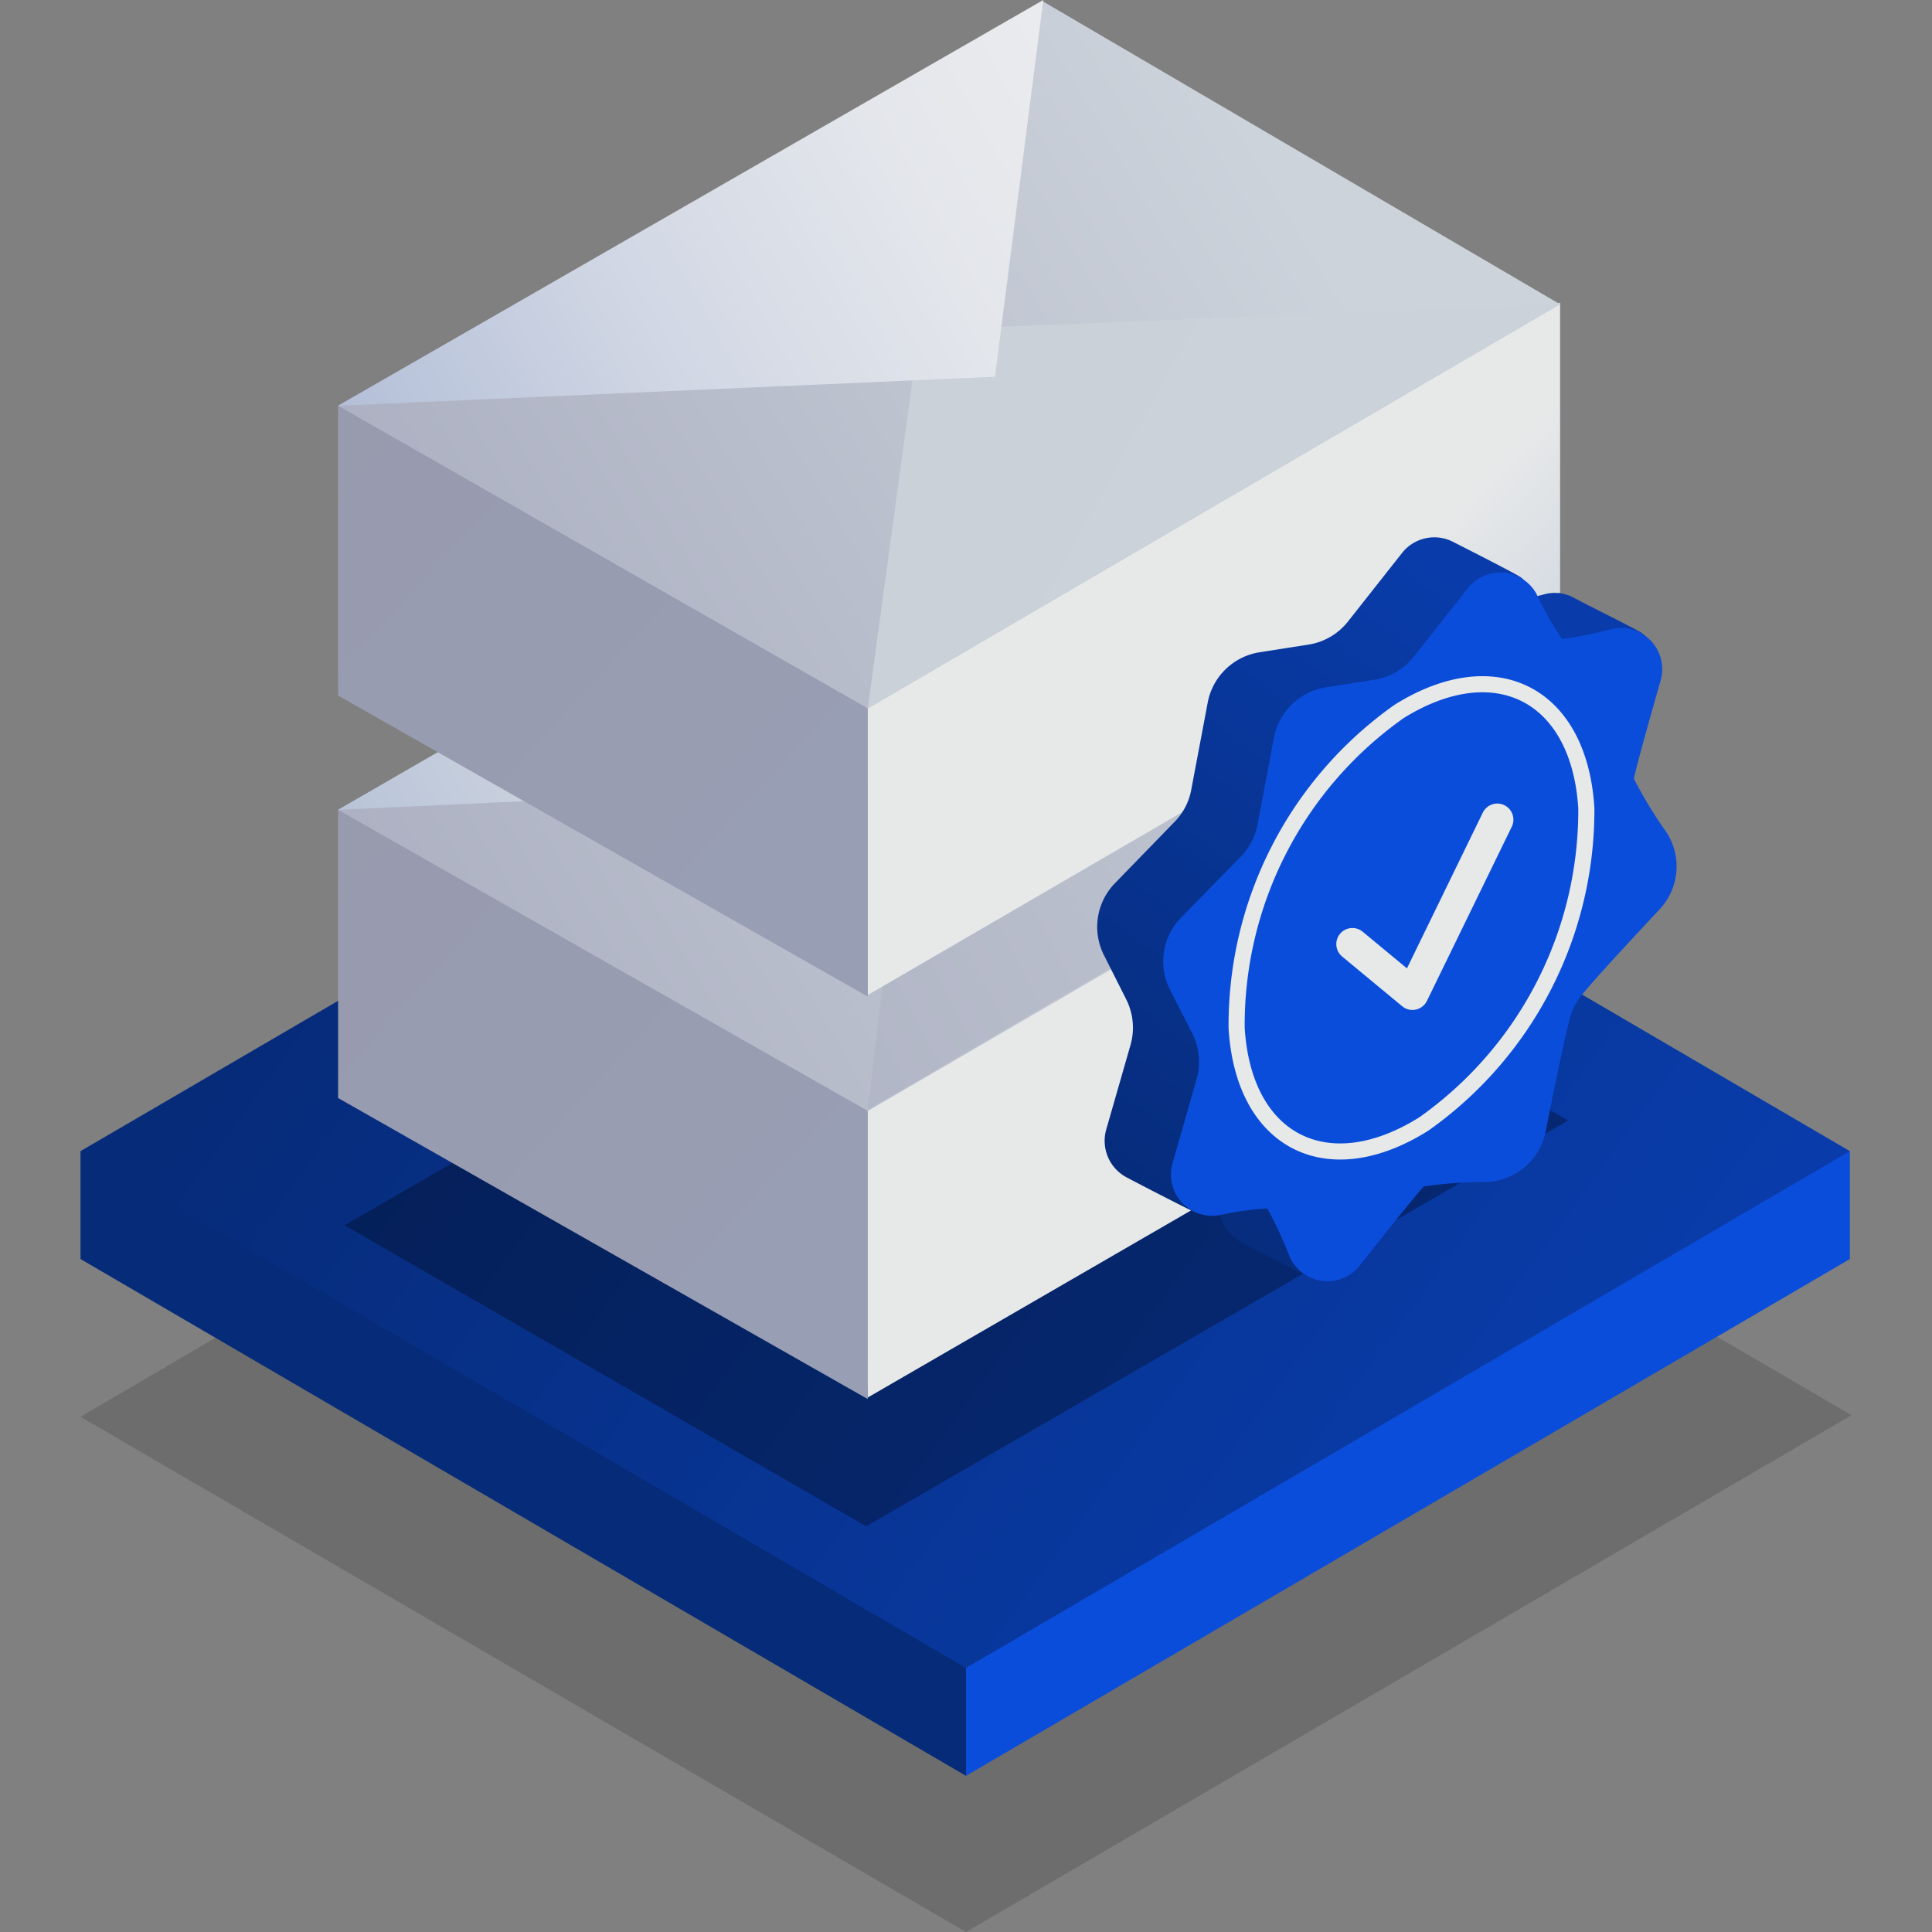
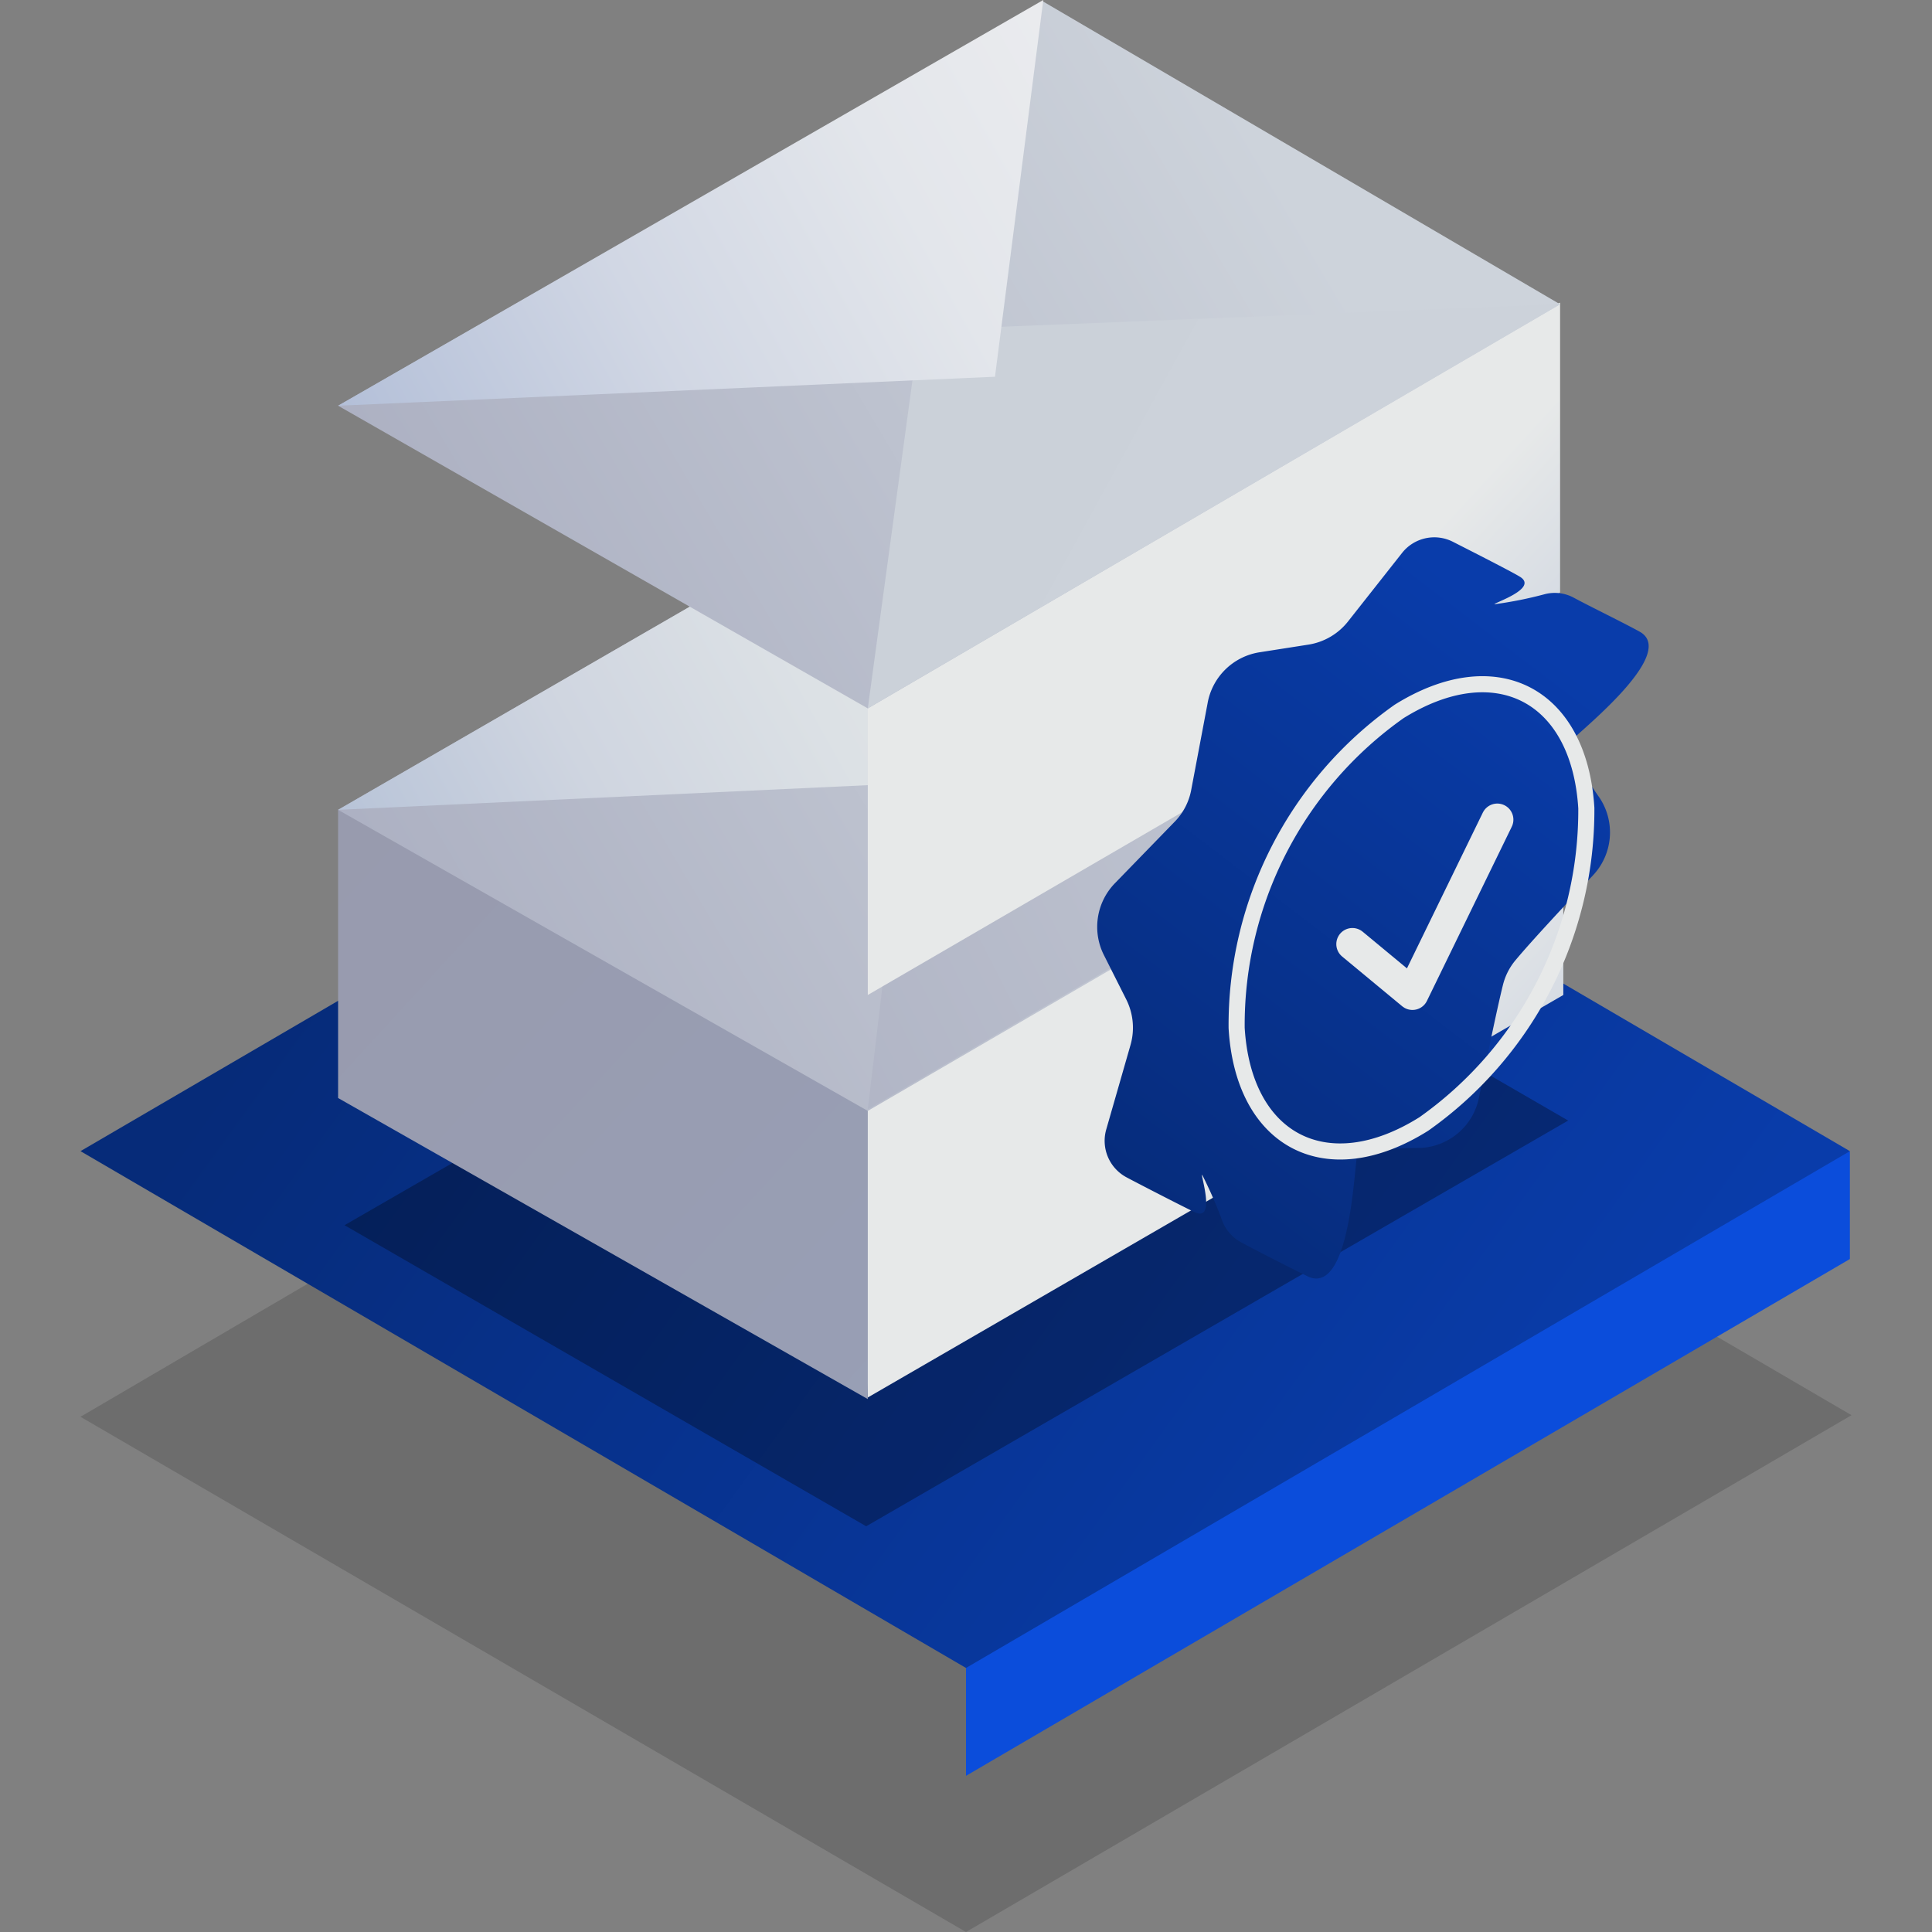
<svg xmlns="http://www.w3.org/2000/svg" xmlns:xlink="http://www.w3.org/1999/xlink" id="Warstwa_1" data-name="Warstwa 1" viewBox="0 0 120 120">
  <rect x="0" y="0" width="120" height="120" fill="#808080" stroke="none" />
  <defs>
    <style>.cls-1{opacity:0.15;fill:url(#Gradient_bez_nazwy);}.cls-1,.cls-5{isolation:isolate;}.cls-2{fill:url(#Gradient_bez_nazwy_2);}.cls-3{fill:url(#Gradient_bez_nazwy_3);}.cls-4{fill:url(#Gradient_bez_nazwy_4);}.cls-10,.cls-11,.cls-12,.cls-13,.cls-14,.cls-15,.cls-16,.cls-17,.cls-18,.cls-5,.cls-6,.cls-7,.cls-8,.cls-9{fill-rule:evenodd;}.cls-5{opacity:0.3;fill:url(#Gradient_bez_nazwy_5);}.cls-6{fill:url(#Gradient_bez_nazwy_6);}.cls-7{fill:url(#Gradient_bez_nazwy_7);}.cls-8{fill:url(#Gradient_bez_nazwy_8);}.cls-9{fill:url(#Gradient_bez_nazwy_9);}.cls-10{fill:url(#Gradient_bez_nazwy_10);}.cls-11{fill:url(#Gradient_bez_nazwy_11);}.cls-12{fill:url(#Gradient_bez_nazwy_12);}.cls-13{fill:url(#Gradient_bez_nazwy_13);}.cls-14{fill:url(#Gradient_bez_nazwy_14);}.cls-15{fill:url(#Gradient_bez_nazwy_15);}.cls-16{fill:url(#Gradient_bez_nazwy_105);}.cls-17{fill:url(#Gradient_bez_nazwy_83);}.cls-18,.cls-19{fill:none;stroke-linecap:round;stroke-linejoin:round;}.cls-18{stroke:url(#Gradient_bez_nazwy_44);}.cls-19{stroke-width:2px;stroke:url(#Gradient_bez_nazwy_44-2);}</style>
    <linearGradient id="Gradient_bez_nazwy" x1="-2072.29" y1="80.5" x2="-2138.75" y2="32.42" gradientTransform="translate(2166.22 32)" gradientUnits="userSpaceOnUse">
      <stop offset="0" />
      <stop offset="1" />
    </linearGradient>
    <linearGradient id="Gradient_bez_nazwy_2" x1="-2100.72" y1="58.9" x2="-2161.22" y2="58.9" gradientTransform="translate(2166.22 32)" gradientUnits="userSpaceOnUse">
      <stop offset="0" stop-color="#062b79" />
      <stop offset="1" stop-color="#062b79" />
    </linearGradient>
    <linearGradient id="Gradient_bez_nazwy_3" x1="-2278.71" y1="58.9" x2="-2277.75" y2="58.9" gradientTransform="translate(2166.22 32)" gradientUnits="userSpaceOnUse">
      <stop offset="0" stop-color="#0b4ddb" />
      <stop offset="1" stop-color="#0b4ddb" />
    </linearGradient>
    <linearGradient id="Gradient_bez_nazwy_4" x1="-2072.37" y1="64.02" x2="-2138.75" y2="16" gradientTransform="translate(2166.22 32)" gradientUnits="userSpaceOnUse">
      <stop offset="0" stop-color="#093caa" />
      <stop offset="1" stop-color="#062b79" />
    </linearGradient>
    <linearGradient id="Gradient_bez_nazwy_5" x1="-945.85" y1="16.49" x2="-1001.87" y2="67.86" gradientTransform="matrix(-1, 0, 0, 1, -913.01, 32)" xlink:href="#Gradient_bez_nazwy" />
    <linearGradient id="Gradient_bez_nazwy_6" x1="-980.18" y1="25.67" x2="-1023.04" y2="64.95" gradientTransform="matrix(-1, 0, 0, 1, -913.01, 32)" gradientUnits="userSpaceOnUse">
      <stop offset="0.28" stop-color="#e7e9e9" />
      <stop offset="1" stop-color="#98aacd" />
    </linearGradient>
    <linearGradient id="Gradient_bez_nazwy_7" x1="-932.97" y1="9.46" x2="-986.08" y2="58.15" gradientTransform="matrix(-1, 0, 0, 1, -913.01, 32)" gradientUnits="userSpaceOnUse">
      <stop offset="0" stop-color="#989aad" />
      <stop offset="1" stop-color="#98a0b7" />
    </linearGradient>
    <linearGradient id="Gradient_bez_nazwy_8" x1="-996.3" y1="0.71" x2="-916.68" y2="47.9" gradientTransform="matrix(-1, 0, 0, 1, -913.01, 32)" gradientUnits="userSpaceOnUse">
      <stop offset="0.05" stop-color="#cdd3db" />
      <stop offset="0.69" stop-color="#acb0c2" />
    </linearGradient>
    <linearGradient id="Gradient_bez_nazwy_9" x1="-1027.12" y1="-4.82" x2="-916.94" y2="51.32" xlink:href="#Gradient_bez_nazwy_8" />
    <linearGradient id="Gradient_bez_nazwy_10" x1="-1006.96" y1="-12.32" x2="-927" y2="32.08" gradientTransform="matrix(-1, 0, 0, 1, -913.01, 32)" gradientUnits="userSpaceOnUse">
      <stop offset="0" stop-color="#e7e9e9" />
      <stop offset="0.35" stop-color="#e5e7e8" />
      <stop offset="0.54" stop-color="#dce1e5" />
      <stop offset="0.7" stop-color="#cfd5e0" />
      <stop offset="0.84" stop-color="#bbc6d9" />
      <stop offset="0.96" stop-color="#a2b2d0" />
      <stop offset="1" stop-color="#98aacd" />
    </linearGradient>
    <linearGradient id="Gradient_bez_nazwy_11" x1="-980.37" y1="0.92" x2="-1022.51" y2="39.56" xlink:href="#Gradient_bez_nazwy_6" />
    <linearGradient id="Gradient_bez_nazwy_12" x1="-932.91" y1="-15.6" x2="-986.09" y2="33.16" xlink:href="#Gradient_bez_nazwy_7" />
    <linearGradient id="Gradient_bez_nazwy_13" x1="-996.06" y1="-24.24" x2="-916.74" y2="22.77" xlink:href="#Gradient_bez_nazwy_8" />
    <linearGradient id="Gradient_bez_nazwy_14" x1="-1024.07" y1="19.03" x2="-909.32" y2="-43.99" gradientTransform="matrix(-1, 0, 0, 1, -913.01, 32)" gradientUnits="userSpaceOnUse">
      <stop offset="0" stop-color="#cdd3db" />
      <stop offset="0.48" stop-color="#cbd1d9" />
      <stop offset="0.71" stop-color="#c4c9d4" />
      <stop offset="0.89" stop-color="#b8bccb" />
      <stop offset="1" stop-color="#acb0c2" />
    </linearGradient>
    <linearGradient id="Gradient_bez_nazwy_15" x1="-1006.95" y1="-37.32" x2="-903.29" y2="20.24" gradientTransform="matrix(-1, 0, 0, 1, -913.01, 32)" gradientUnits="userSpaceOnUse">
      <stop offset="0" stop-color="#f1f1f1" />
      <stop offset="0.18" stop-color="#eeeef0" />
      <stop offset="0.35" stop-color="#e3e6eb" />
      <stop offset="0.5" stop-color="#d1d7e4" />
      <stop offset="0.64" stop-color="#b8c3da" />
      <stop offset="0.78" stop-color="#98aacd" />
    </linearGradient>
    <linearGradient id="Gradient_bez_nazwy_105" x1="-745.39" y1="6716.21" x2="-698.01" y2="6724.76" gradientTransform="translate(5730.95 3769) rotate(117.16)" gradientUnits="userSpaceOnUse">
      <stop offset="0" stop-color="#093caa" />
      <stop offset="0.93" stop-color="#062b79" />
    </linearGradient>
    <linearGradient id="Gradient_bez_nazwy_83" x1="-712.26" y1="6718.67" x2="-757.75" y2="6706.67" gradientTransform="translate(5730.95 3769) rotate(117.16)" gradientUnits="userSpaceOnUse">
      <stop offset="0" stop-color="#0b4ddb" />
      <stop offset="1" stop-color="#0b4ddb" />
    </linearGradient>
    <linearGradient id="Gradient_bez_nazwy_44" x1="469.66" y1="6715.45" x2="501.86" y2="6715.45" gradientTransform="matrix(0.46, -0.89, -0.89, -0.46, 5840.96, 3554.58)" gradientUnits="userSpaceOnUse">
      <stop offset="0.04" stop-color="#e7e9e9" />
      <stop offset="0.28" stop-color="#e7e9e9" />
      <stop offset="1" stop-color="#e7e9e9" />
    </linearGradient>
    <linearGradient id="Gradient_bez_nazwy_44-2" x1="83.03" y1="56.32" x2="94.03" y2="56.32" gradientTransform="matrix(1, 0, 0, 1, 0, 0)" xlink:href="#Gradient_bez_nazwy_44" />
  </defs>
  <polygon class="cls-1" points="5 88 60 120 115 87.9 60 55.8 5 88" />
-   <polygon class="cls-2" points="65.5 98 5 71.5 5 78.2 60 110.3 65.5 98" />
  <polygon class="cls-3" points="114.9 78.2 114.9 71.5 60 92.9 60 110.3 114.9 78.2" />
  <polygon class="cls-4" points="5 71.5 60 103.6 114.9 71.5 60 39.4 5 71.5" />
  <path id="Prostokąt_1" data-name="Prostokąt 1" class="cls-5" d="M65.1,50.9,21.4,76.1,53.8,94.8,97.4,69.6Z" />
  <path id="Prostokąt_1-2" data-name="Prostokąt 1-2" class="cls-6" d="M83,49,65,58.8,53,68.5l.9,18.3,43.2-25v-18Z" />
  <path id="Prostokąt_1-3" data-name="Prostokąt 1-3" class="cls-7" d="M56.1,48.8,21,50.3V68.2L53.9,86.9V68.5Z" />
  <path id="Prostokąt_1-4" data-name="Prostokąt 1-4" class="cls-8" d="M64.8,25,21,50.3,53.9,69,97.2,43.8Z" />
  <path id="Prostokąt_1_kopia" data-name="Prostokąt 1 kopia" class="cls-9" d="M97.2,43.7,53.9,68.9l2.8-23.5Z" />
  <path id="Prostokąt_1_kopia_2" data-name="Prostokąt 1 kopia 2" class="cls-10" d="M64.8,25,21,50.3l40.8-1.9Z" />
  <path id="Prostokąt_1-5" data-name="Prostokąt 1-5" class="cls-11" d="M83,24,65,33.8,53.9,43.1V61.8l43-25v-18Z" />
-   <path id="Prostokąt_1-6" data-name="Prostokąt 1-6" class="cls-12" d="M56.1,23.8,21,25.2v18L53.9,61.9v-18Z" />
+   <path id="Prostokąt_1-6" data-name="Prostokąt 1-6" class="cls-12" d="M56.1,23.8,21,25.2v18v-18Z" />
  <path id="Prostokąt_1-7" data-name="Prostokąt 1-7" class="cls-13" d="M64.8.1,21,25.2,53.9,44l43-25.1Z" />
  <path id="Prostokąt_1_kopia-2" data-name="Prostokąt 1 kopia-2" class="cls-14" d="M96.9,18.9,53.9,44l3.2-23.5Z" />
  <path id="Prostokąt_1_kopia_2-2" data-name="Prostokąt 1 kopia 2-2" class="cls-15" d="M64.8,0,21,25.2l40.8-1.8Z" />
  <path class="cls-16" d="M75.94,75.89a2.56,2.56,0,0,0,1.16,1.28c1,.54,3.87,2,4.24,2.16,2.67,1,2.78-7.62,3-7.75a27.47,27.47,0,0,1,3.86-.28,3.89,3.89,0,0,0,3.66-3.12c.47-2.36,1.11-5.47,1.49-7a3.81,3.81,0,0,1,.79-1.55c1-1.2,3.18-3.53,4.82-5.28a3.89,3.89,0,0,0,.39-4.8,27.29,27.29,0,0,1-2-3.3c0-.24,7-5.55,4.52-7-.93-.52-3.11-1.58-4.11-2.12a2.48,2.48,0,0,0-1.79-.23,24.71,24.71,0,0,1-3.14.63c-.13-.06,2.85-1,1.52-1.74-.58-.35-3.62-1.89-4.09-2.13a2.55,2.55,0,0,0-3.18.69l-3.36,4.26a3.9,3.9,0,0,1-2.46,1.43l-3,.47A3.89,3.89,0,0,0,75,43.71L74,49a3.84,3.84,0,0,1-1,2l-3.76,3.87a3.89,3.89,0,0,0-.67,4.46l1.38,2.74a3.91,3.91,0,0,1,.27,2.83l-1.5,5.22a2.57,2.57,0,0,0,1.24,3c.48.26,3.27,1.7,4.22,2.16,1.39.68.36-2.38.49-2.31A26.86,26.86,0,0,1,75.94,75.89Z" />
-   <path class="cls-17" d="M80.08,78a2.56,2.56,0,0,0,4.37.61c1.78-2.25,3.8-4.78,4-4.92a27.26,27.26,0,0,1,3.85-.28A3.89,3.89,0,0,0,96,70.3c.46-2.35,1.1-5.47,1.49-7a3.71,3.71,0,0,1,.79-1.54c1-1.21,3.18-3.54,4.81-5.29a3.89,3.89,0,0,0,.4-4.8,26.92,26.92,0,0,1-2-3.29c0-.25.87-3.37,1.66-6.13a2.56,2.56,0,0,0-3-3.19,25.38,25.38,0,0,1-3.13.64A19.84,19.84,0,0,1,95.49,37a2.56,2.56,0,0,0-4.31-.47l-3.37,4.26a3.88,3.88,0,0,1-2.45,1.43l-3,.47a3.92,3.92,0,0,0-3.24,3.16l-1,5.31a3.93,3.93,0,0,1-1,2L73.35,57a3.89,3.89,0,0,0-.68,4.47l1.39,2.73a3.91,3.91,0,0,1,.26,2.83l-1.49,5.22a2.56,2.56,0,0,0,2.89,3.23,18.92,18.92,0,0,1,3-.42A25.92,25.92,0,0,1,80.08,78Z" />
  <path id="Elipsa_820" data-name="Elipsa 820" class="cls-18" d="M88.44,69.81A23.87,23.87,0,0,0,98.53,50.19c-.44-7.07-5.63-9.74-11.63-6A23.84,23.84,0,0,0,76.81,63.85C77.23,70.91,82.44,73.58,88.44,69.81Z" />
  <path id="Kształt_1_kopia" data-name="Kształt 1 kopia" class="cls-19" d="M84,58.64l3.73,3.09L93,50.91" />
</svg>